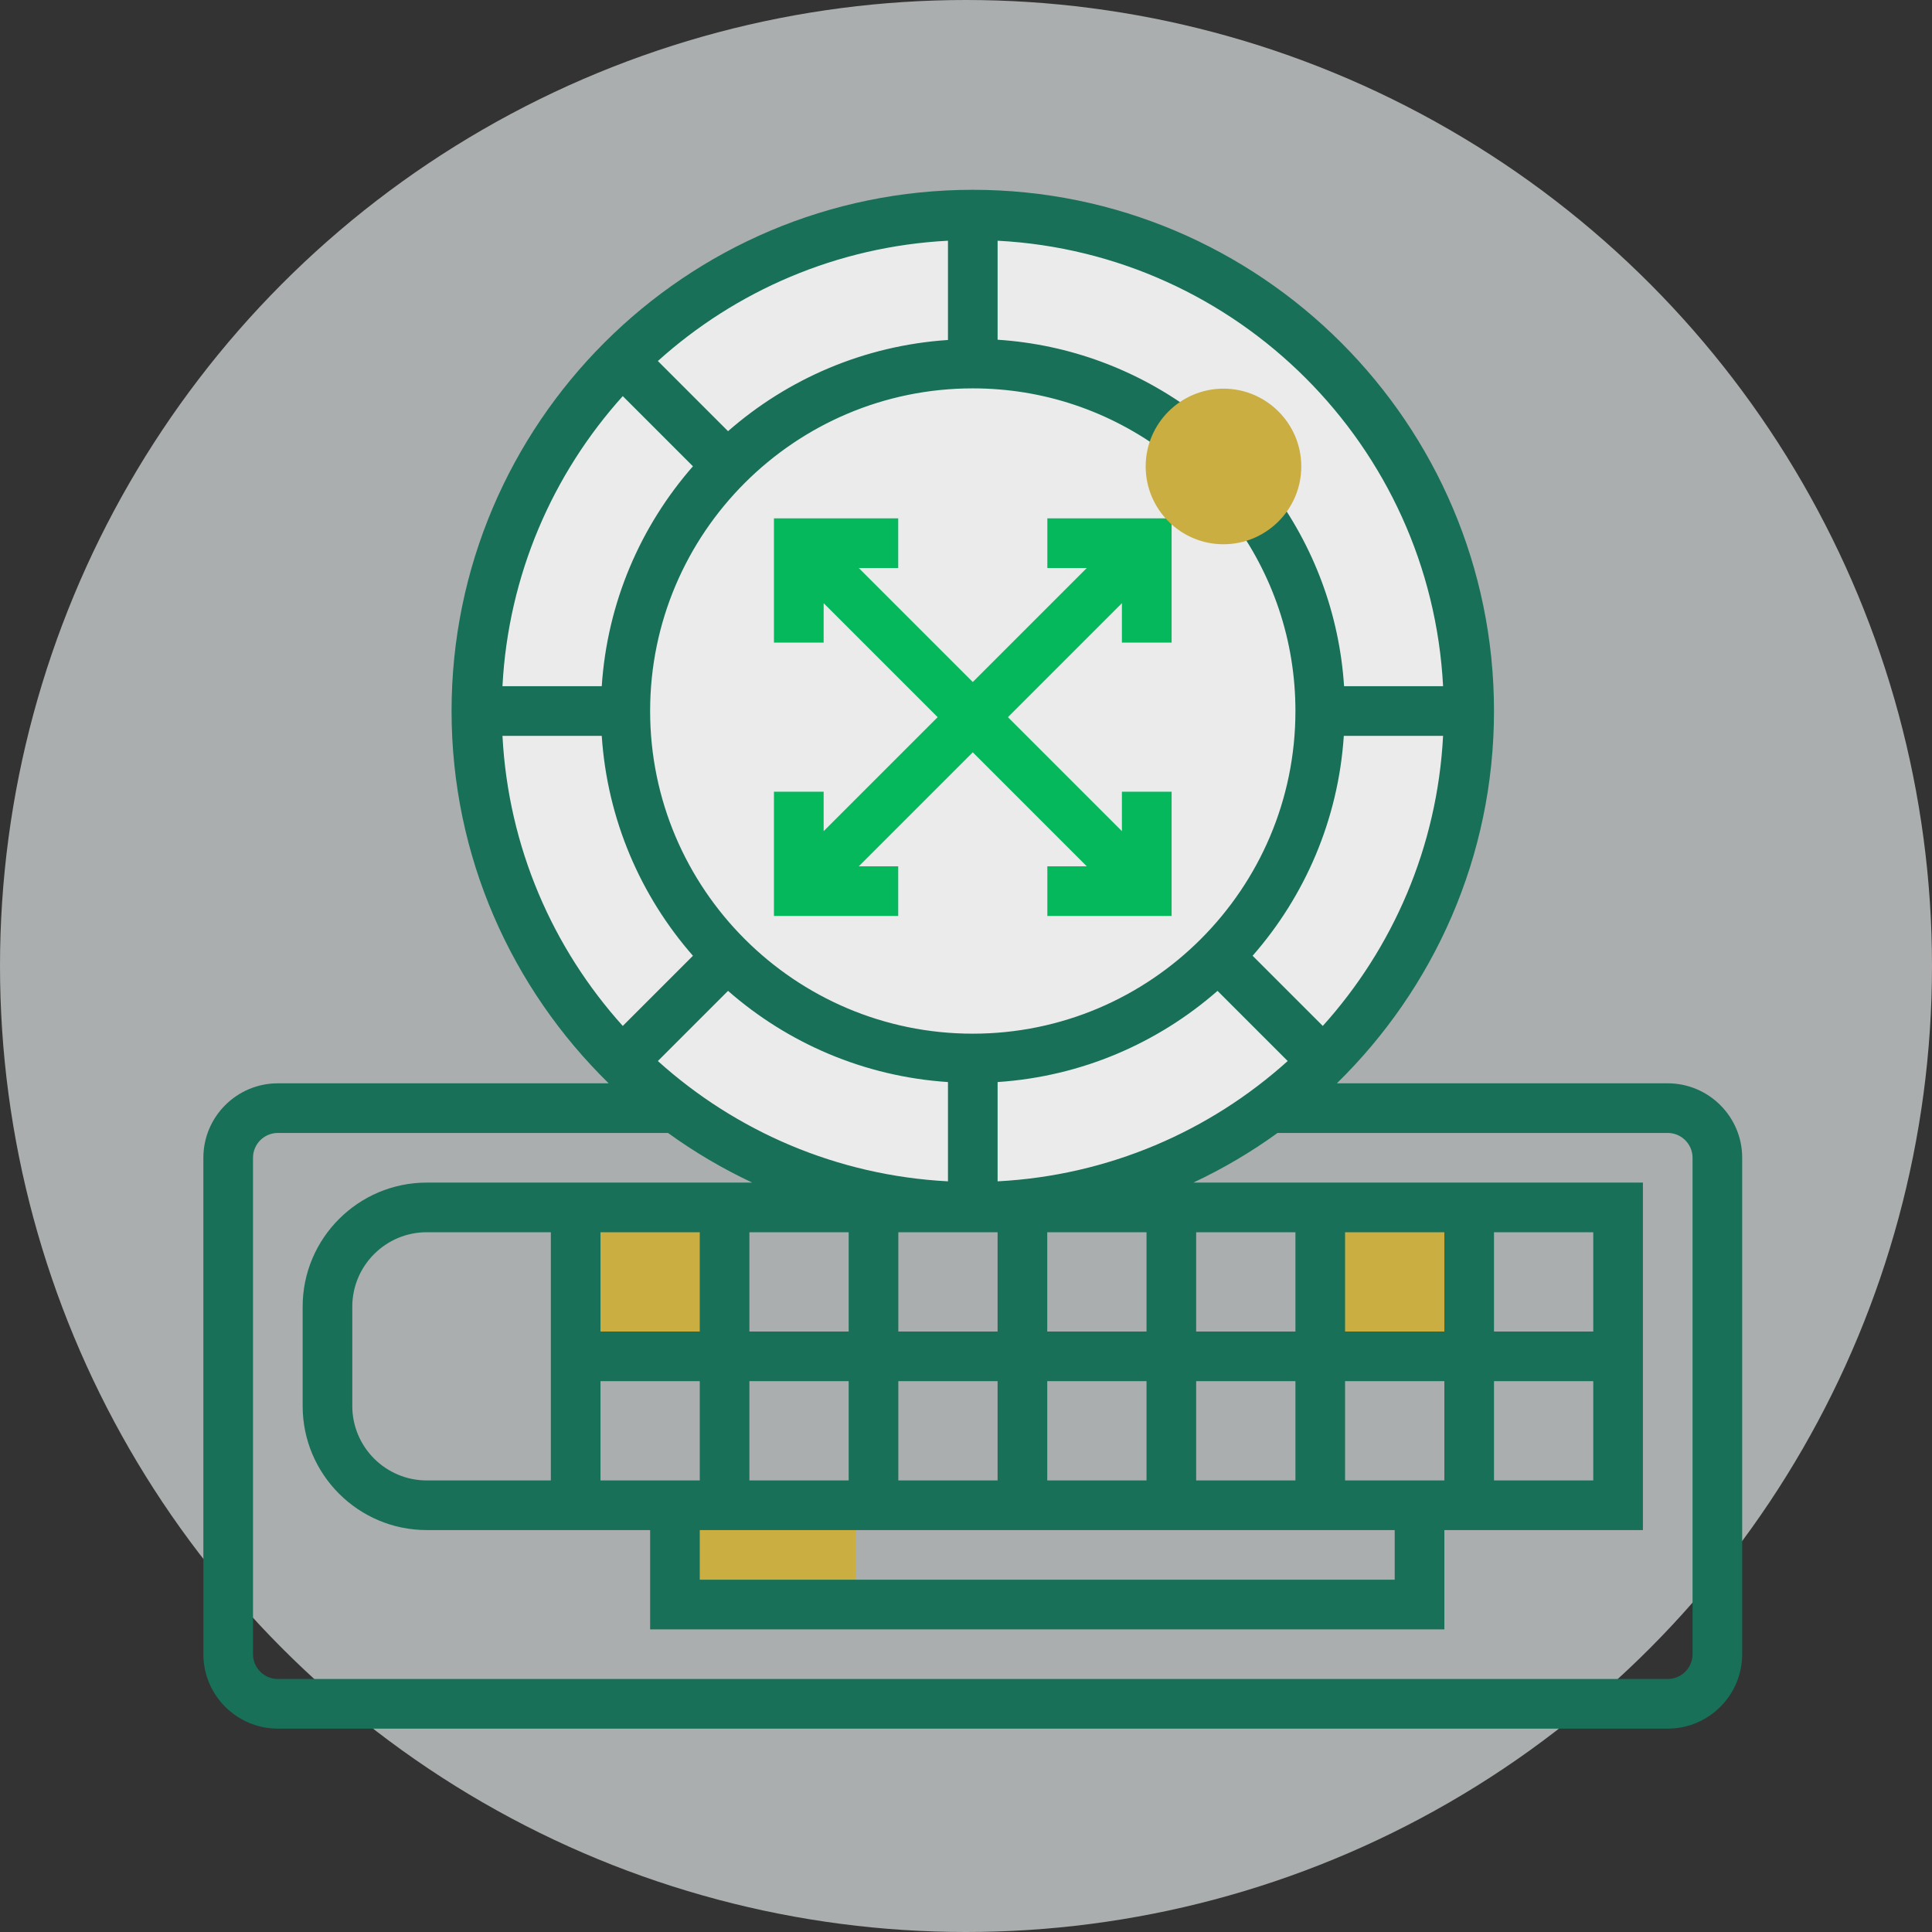
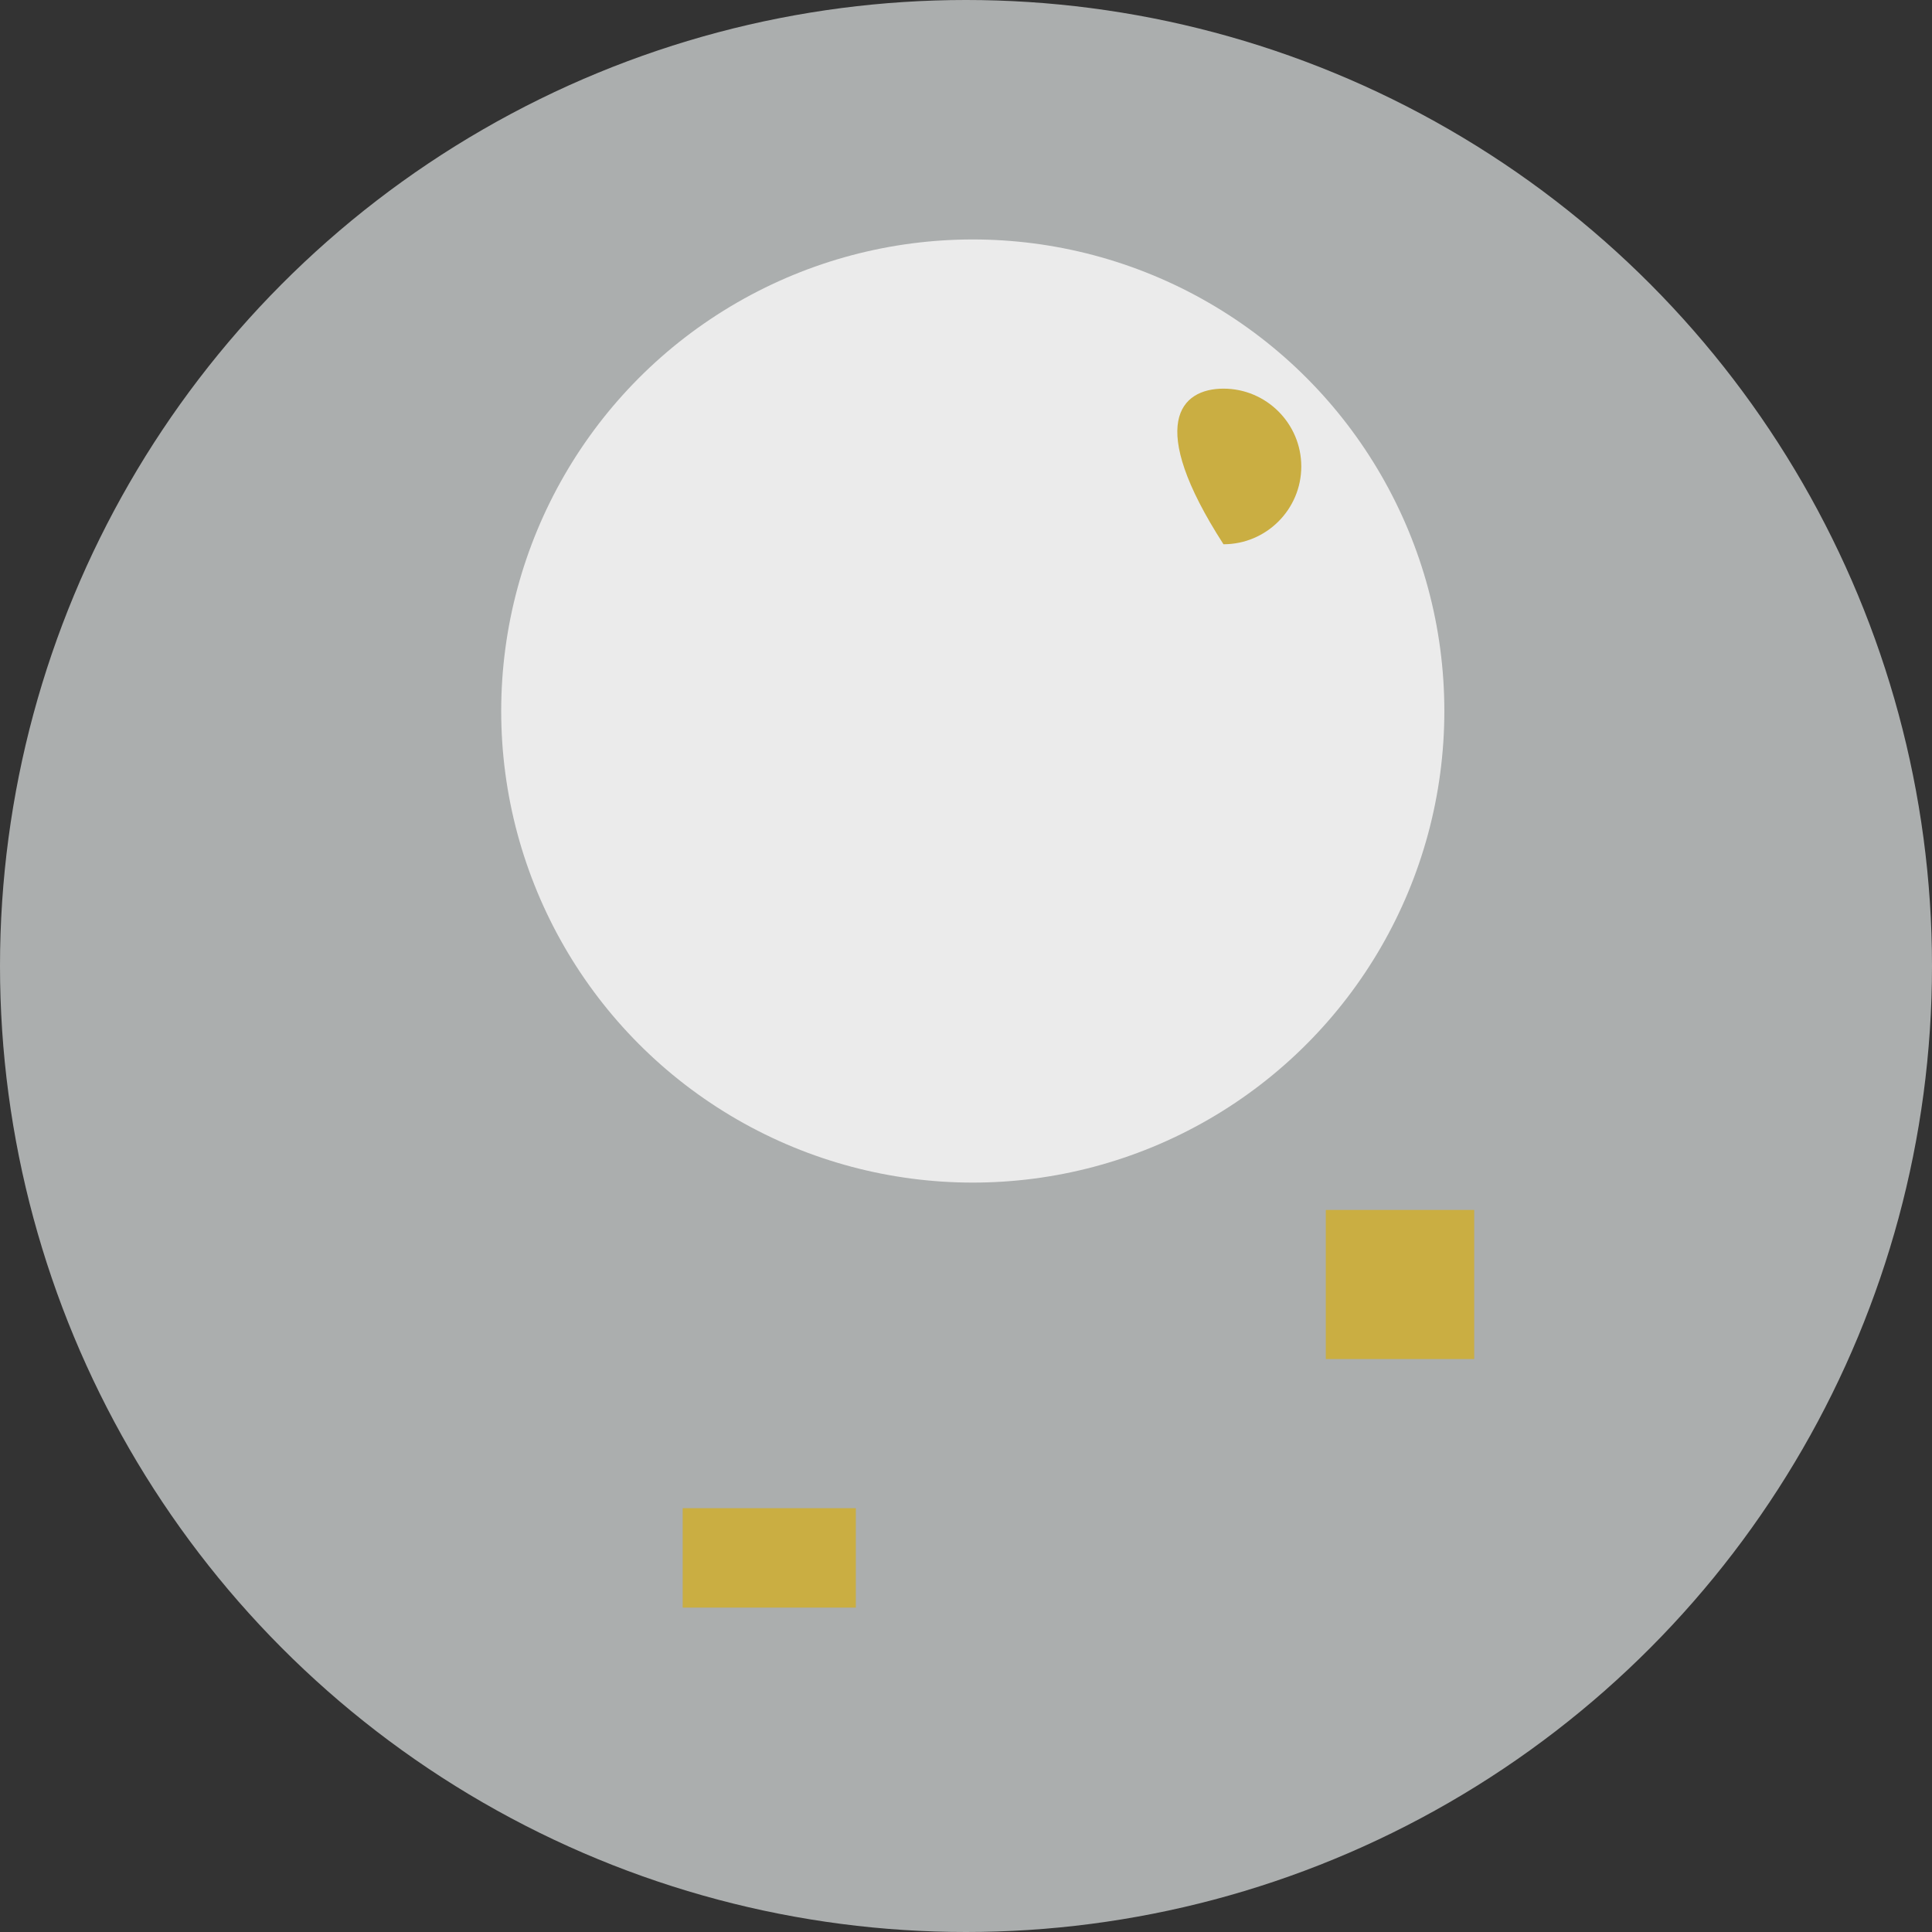
<svg xmlns="http://www.w3.org/2000/svg" width="270px" height="270px" viewBox="0 0 270 270" version="1.1">
  <rect x="0" y="0" width="270" height="270" fill="#333333" stroke="none" />
  <title>Group 4</title>
  <g id="Home" stroke="none" stroke-width="1" fill="none" fill-rule="evenodd" opacity="0.9">
    <g id="home-page-3" transform="translate(-97, -2539)">
      <g id="Group-6" transform="translate(97, 1857)">
        <g id="Group-4" transform="translate(0, 682)">
          <circle id="Oval" fill="#F1F6F5" opacity="0.7" cx="135" cy="135" r="135" />
          <polygon id="Path" fill="#DABB44" points="185.281 169.089 206.021 169.089 206.021 189.93 185.281 189.93" />
          <polygon id="Path" fill="#DABB44" points="95.407 210.771 119.604 210.771 119.604 224.665 95.407 224.665" />
          <circle id="Oval" fill="#FFFFFF" cx="135.947" cy="99.367" r="65.903" />
-           <polygon id="Path" fill="#00C661" points="146.368 79.383 151.876 79.383 135.947 95.312 120.018 79.383 125.527 79.383 125.527 72.436 108.16 72.436 108.16 89.804 115.107 89.804 115.107 84.295 131.036 100.224 115.107 116.153 115.107 110.645 108.16 110.645 108.16 128.012 125.527 128.012 125.527 121.065 120.018 121.065 135.947 105.136 151.876 121.065 146.368 121.065 146.368 128.012 163.735 128.012 163.735 110.645 156.788 110.645 156.788 116.153 140.859 100.224 156.788 84.295 156.788 89.804 163.735 89.804 163.735 72.436 146.368 72.436" />
-           <polygon id="Path" fill="#DABB44" points="81.58 169.089 102.32 169.089 102.32 189.93 81.58 189.93" />
-           <path d="M233.068,151.396 L186.828,151.396 C200.355,138.163 208.788,119.741 208.788,99.367 C208.788,59.2 176.114,26.526 135.947,26.526 C95.781,26.526 63.107,59.2 63.107,99.367 C63.107,119.741 71.54,138.163 85.067,151.396 L38.827,151.396 C33.09,151.396 28.421,156.065 28.421,161.801 L28.421,231.173 C28.421,236.91 33.09,241.579 38.827,241.579 L233.068,241.579 C238.804,241.579 243.474,236.91 243.474,231.173 L243.474,161.801 C243.474,156.065 238.804,151.396 233.068,151.396 Z M132.479,47.514 C120.745,48.295 110.082,52.957 101.744,60.259 L91.938,50.452 C102.811,40.658 116.926,34.456 132.479,33.64 L132.479,47.514 Z M96.839,65.164 C89.538,73.501 84.872,84.165 84.095,95.898 L70.22,95.898 C71.037,80.345 77.242,66.231 87.033,55.357 L96.839,65.164 Z M84.095,102.835 C84.875,114.569 89.538,125.232 96.839,133.57 L87.033,143.376 C77.239,132.503 71.037,118.388 70.22,102.835 L84.095,102.835 Z M101.744,138.475 C110.082,145.776 120.745,150.442 132.479,151.219 L132.479,165.094 C116.926,164.277 102.811,158.075 91.938,148.281 L101.744,138.475 Z M181.039,206.893 L167.165,206.893 L167.165,193.019 L181.039,193.019 L181.039,206.893 Z M187.976,193.019 L201.851,193.019 L201.851,206.893 L187.976,206.893 L187.976,193.019 Z M160.228,206.893 L146.353,206.893 L146.353,193.019 L160.228,193.019 L160.228,206.893 Z M104.73,206.893 L104.73,193.019 L118.604,193.019 L118.604,206.893 L104.73,206.893 Z M125.542,193.019 L139.416,193.019 L139.416,206.893 L125.542,206.893 L125.542,193.019 Z M146.353,186.081 L146.353,172.207 L160.228,172.207 L160.228,186.081 L146.353,186.081 Z M139.416,186.081 L125.542,186.081 L125.542,172.207 L139.416,172.207 L139.416,186.081 Z M118.604,186.081 L104.73,186.081 L104.73,172.207 L118.604,172.207 L118.604,186.081 Z M97.793,186.081 L83.919,186.081 L83.919,172.207 L97.793,172.207 L97.793,186.081 Z M76.981,206.893 L59.638,206.893 C53.902,206.893 49.233,202.224 49.233,196.487 L49.233,182.613 C49.233,176.877 53.902,172.207 59.638,172.207 L76.981,172.207 L76.981,206.893 Z M83.919,193.019 L97.793,193.019 L97.793,206.893 L83.919,206.893 L83.919,193.019 Z M97.793,213.83 L194.913,213.83 L194.913,220.767 L97.793,220.767 L97.793,213.83 Z M208.788,193.019 L222.662,193.019 L222.662,206.893 L208.788,206.893 L208.788,193.019 Z M222.662,186.081 L208.788,186.081 L208.788,172.207 L222.662,172.207 L222.662,186.081 Z M201.851,186.081 L187.976,186.081 L187.976,172.207 L201.851,172.207 L201.851,186.081 Z M181.039,186.081 L167.165,186.081 L167.165,172.207 L181.039,172.207 L181.039,186.081 Z M139.416,151.219 C151.15,150.439 161.813,145.776 170.151,138.475 L179.957,148.281 C169.084,158.075 154.969,164.277 139.416,165.094 L139.416,151.219 Z M187.8,102.835 L201.674,102.835 C200.858,118.388 194.653,132.503 184.862,143.376 L175.055,133.57 C182.357,125.232 187.023,114.569 187.8,102.835 L187.8,102.835 Z M201.674,95.898 L187.837,95.898 C187.175,85.856 183.654,76.325 177.511,68.16 L171.964,72.329 C177.904,80.22 181.039,89.571 181.039,99.367 C181.039,124.229 160.81,144.458 135.947,144.458 C111.085,144.458 90.856,124.229 90.856,99.367 C90.856,74.504 111.085,54.275 135.947,54.275 C145.743,54.275 155.094,57.41 162.985,63.346 L167.155,57.8 C158.989,51.66 149.458,48.139 139.416,47.477 L139.416,33.64 C172.981,35.399 199.915,62.333 201.674,95.898 L201.674,95.898 Z M236.537,231.173 C236.537,233.087 234.978,234.642 233.068,234.642 L38.827,234.642 C36.916,234.642 35.358,233.087 35.358,231.173 L35.358,161.801 C35.358,159.888 36.916,158.333 38.827,158.333 L93.357,158.333 C97.041,161 100.974,163.321 105.125,165.27 L59.638,165.27 C50.076,165.27 42.295,173.051 42.295,182.613 L42.295,196.487 C42.295,206.05 50.076,213.83 59.638,213.83 L90.856,213.83 L90.856,227.705 L201.851,227.705 L201.851,213.83 L229.599,213.83 L229.599,165.27 L166.77,165.27 C170.921,163.321 174.857,161 178.538,158.333 L233.068,158.333 C234.978,158.333 236.537,159.888 236.537,161.801 L236.537,231.173 Z" id="Shape" fill="#14775B" />
-           <path d="M170.984,76.061 C164.99,76.061 160.111,71.182 160.111,65.187 C160.111,59.193 164.99,54.314 170.984,54.314 C176.978,54.314 181.857,59.193 181.857,65.187 C181.857,71.182 176.978,76.061 170.984,76.061 Z" id="Path" fill="#DABB44" />
+           <path d="M170.984,76.061 C160.111,59.193 164.99,54.314 170.984,54.314 C176.978,54.314 181.857,59.193 181.857,65.187 C181.857,71.182 176.978,76.061 170.984,76.061 Z" id="Path" fill="#DABB44" />
        </g>
      </g>
    </g>
  </g>
</svg>